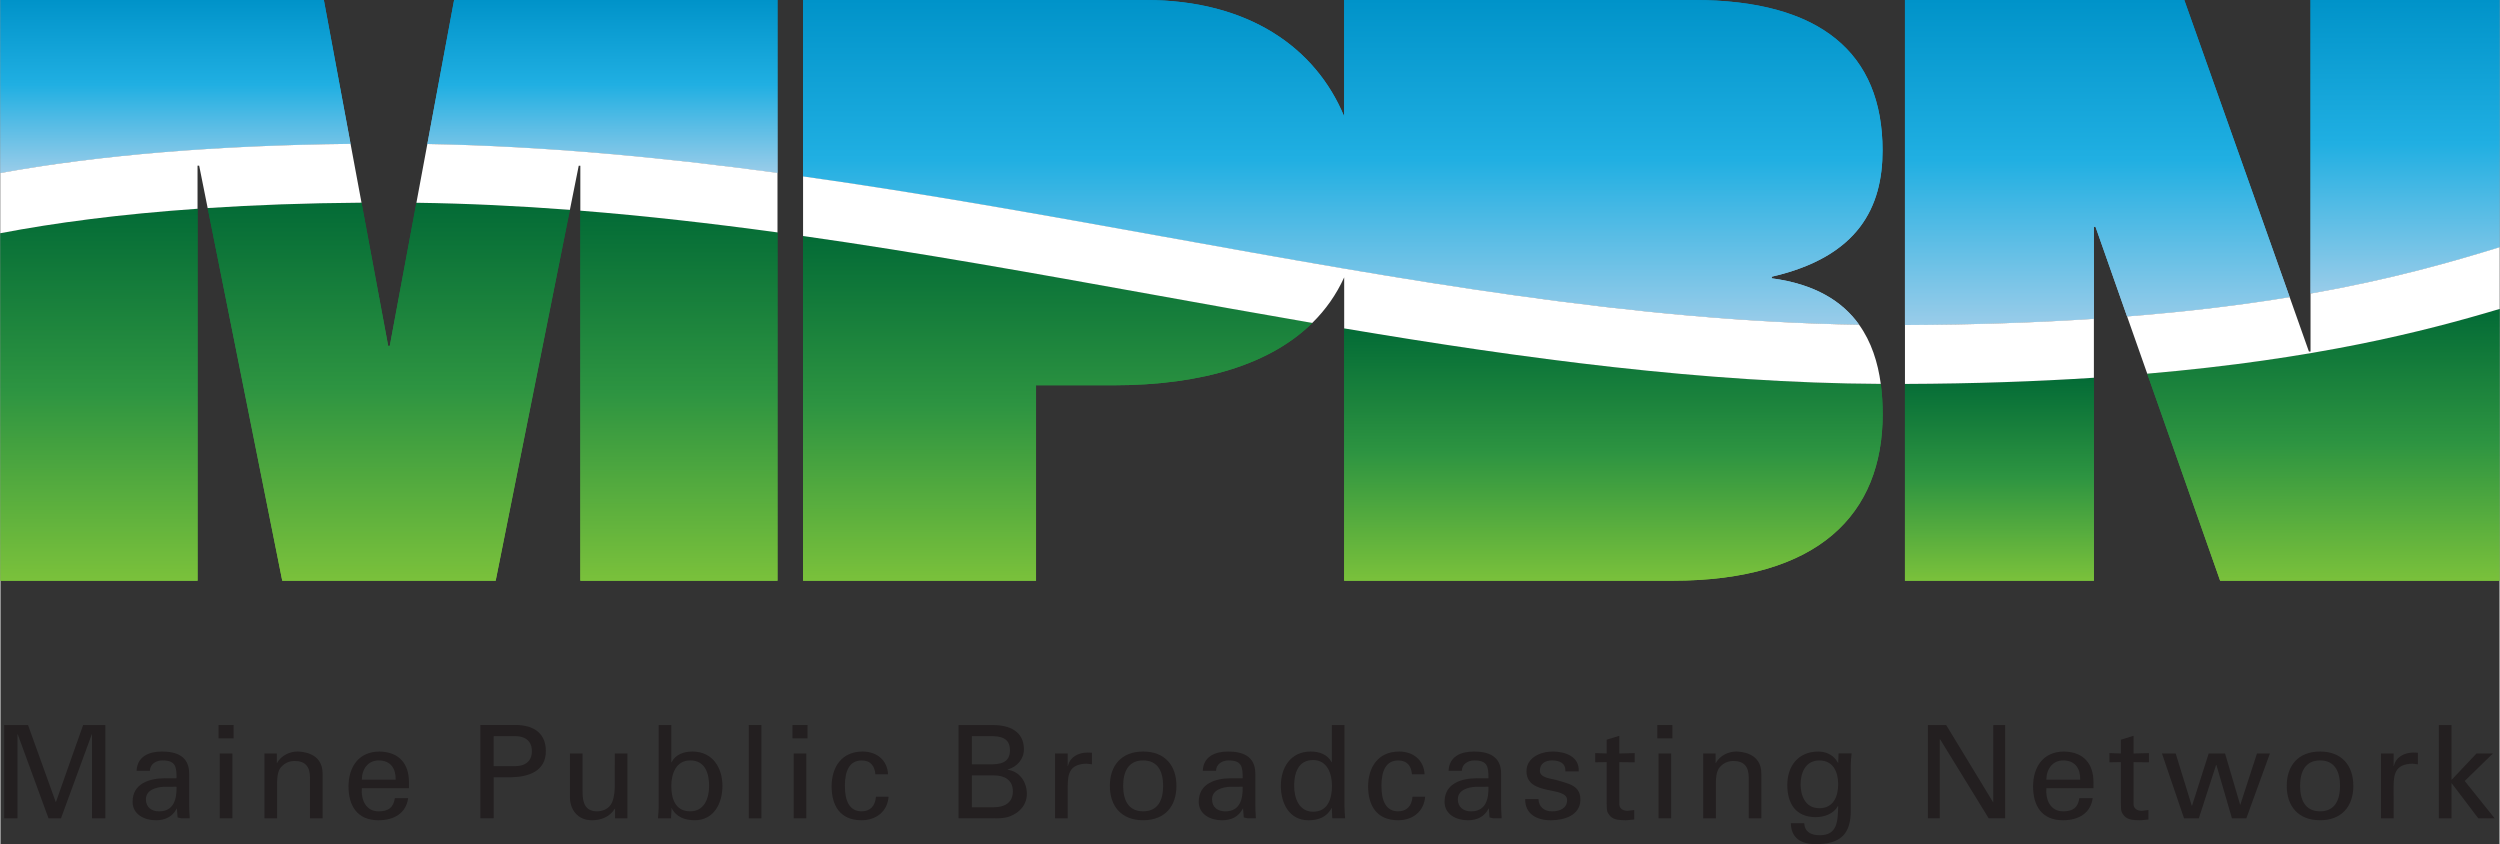
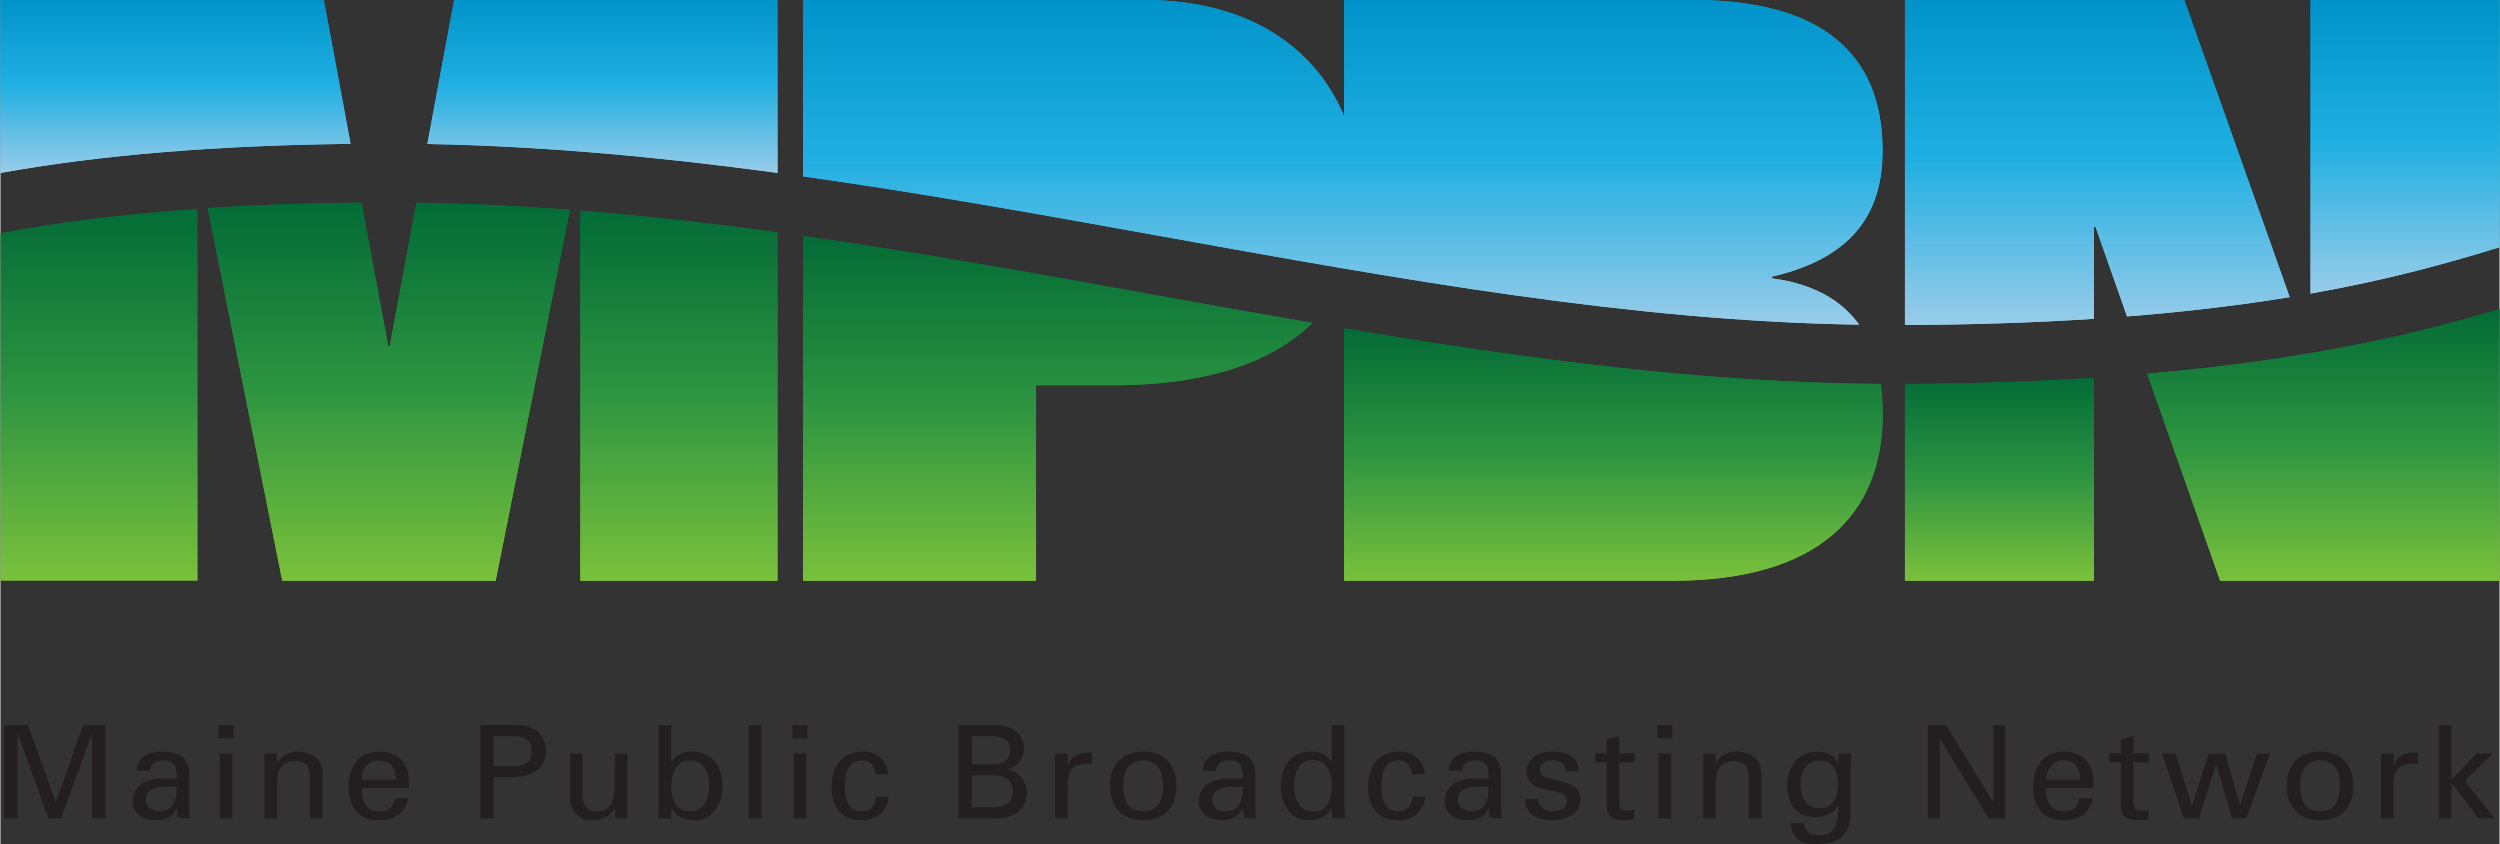
<svg xmlns="http://www.w3.org/2000/svg" xmlns:xlink="http://www.w3.org/1999/xlink" enable-background="new 0 0 231.491 78.195" height="183.756" viewBox="0 0 231.491 78.195" width="544.2">
  <rect x="0" y="0" width="231.491" height="78.195" fill="#333333" stroke="none" />
  <defs>
    <clipPath id="a">
      <path d="m0 .003h231.491v78.192h-231.491z" />
    </clipPath>
    <linearGradient id="b">
      <stop offset="0" stop-color="#99cce9" />
      <stop offset=".511" stop-color="#20afe2" />
      <stop offset="1" stop-color="#0093c9" />
    </linearGradient>
    <linearGradient id="c" gradientUnits="userSpaceOnUse" x1="16.214" x2="16.214" xlink:href="#b" y1="16.023" y2="0" />
    <clipPath id="d">
      <use xlink:href="#N" />
    </clipPath>
    <linearGradient id="e" gradientUnits="userSpaceOnUse" x1="55.76" x2="55.76" xlink:href="#b" y1="16.015" y2="0" />
    <clipPath id="f">
      <use xlink:href="#O" />
    </clipPath>
    <linearGradient id="g" gradientUnits="userSpaceOnUse" x1="55.76" x2="55.76" xlink:href="#b" y1="16.012" y2="0" />
    <linearGradient id="h" gradientUnits="userSpaceOnUse" x1="124.344" x2="124.344" xlink:href="#b" y1="30.073" y2="0" />
    <clipPath id="i">
      <use xlink:href="#P" />
    </clipPath>
    <linearGradient id="j" gradientUnits="userSpaceOnUse" x1="124.343" x2="124.343" xlink:href="#b" y1="30.073" y2="0" />
    <linearGradient id="k" gradientUnits="userSpaceOnUse" x1="194.232" x2="194.232" xlink:href="#b" y1="30.103" y2="0" />
    <clipPath id="l">
      <use xlink:href="#Q" />
    </clipPath>
    <linearGradient id="m" gradientUnits="userSpaceOnUse" x1="194.231" x2="194.231" xlink:href="#b" y1="30.103" y2="0" />
    <linearGradient id="n" gradientUnits="userSpaceOnUse" x1="222.737" x2="222.737" xlink:href="#b" y1="27.194" y2="0" />
    <clipPath id="o">
      <use xlink:href="#R" />
    </clipPath>
    <linearGradient id="p" gradientUnits="userSpaceOnUse" x1="222.736" x2="222.736" xlink:href="#b" y1="27.194" y2="0" />
    <linearGradient id="q">
      <stop offset="0" stop-color="#7ac13b" />
      <stop offset=".511" stop-color="#2d9441" />
      <stop offset="1" stop-color="#036b36" />
    </linearGradient>
    <linearGradient id="r" gradientUnits="userSpaceOnUse" x1="35.971" x2="35.971" xlink:href="#q" y1="53.793" y2="18.771" />
    <clipPath id="s">
      <use xlink:href="#S" />
    </clipPath>
    <linearGradient id="t" gradientTransform="matrix(0 12.628 12.628 0 -6053.315 1971.532)" gradientUnits="userSpaceOnUse" x1="-151.862" x2="-154.635" xlink:href="#q" y1="482.198" y2="482.198" />
    <linearGradient id="u" gradientUnits="userSpaceOnUse" x1="9.129" x2="9.129" xlink:href="#q" y1="53.793" y2="19.337" />
    <clipPath id="v">
      <use xlink:href="#T" />
    </clipPath>
    <linearGradient id="w" gradientTransform="matrix(0 12.425 12.425 0 -5965.938 1946.549)" gradientUnits="userSpaceOnUse" x1="-152.337" x2="-155.11" xlink:href="#q" y1="480.897" y2="480.897" />
    <linearGradient id="x" gradientUnits="userSpaceOnUse" x1="62.847" x2="62.847" xlink:href="#q" y1="53.793" y2="19.514" />
    <clipPath id="y">
      <use xlink:href="#U" />
    </clipPath>
    <linearGradient id="z" gradientTransform="matrix(0 12.361 12.361 0 -5916.946 1938.752)" gradientUnits="userSpaceOnUse" x1="-152.488" x2="-155.262" xlink:href="#q" y1="483.749" y2="483.749" />
    <linearGradient id="A" gradientUnits="userSpaceOnUse" x1="149.41" x2="149.41" xlink:href="#q" y1="53.793" y2="30.418" />
    <clipPath id="B">
      <use xlink:href="#V" />
    </clipPath>
    <linearGradient id="C" gradientTransform="matrix(0 8.429 8.429 0 -4015.779 1455.765)" gradientUnits="userSpaceOnUse" x1="-166.324" x2="-169.097" xlink:href="#q" y1="494.138" y2="494.138" />
    <linearGradient id="D" gradientUnits="userSpaceOnUse" x1="97.932" x2="97.932" xlink:href="#q" y1="53.793" y2="21.859" />
    <clipPath id="E">
      <use xlink:href="#W" />
    </clipPath>
    <linearGradient id="F" gradientTransform="matrix(0 11.515 11.515 0 -5502.062 1834.814)" gradientUnits="userSpaceOnUse" x1="-154.668" x2="-157.441" xlink:href="#q" y1="486.315" y2="486.315" />
    <linearGradient id="G" gradientUnits="userSpaceOnUse" x1="185.164" x2="185.164" xlink:href="#q" y1="53.793" y2="34.992" />
    <clipPath id="H">
      <use xlink:href="#X" />
    </clipPath>
    <linearGradient id="I" gradientTransform="matrix(0 6.781 6.781 0 -3218.947 1253.284)" gradientUnits="userSpaceOnUse" x1="-176.897" x2="-179.669" xlink:href="#q" y1="502.026" y2="502.026" />
    <linearGradient id="J" gradientUnits="userSpaceOnUse" x1="215.174" x2="215.174" xlink:href="#q" y1="53.793" y2="28.622" />
    <clipPath id="K">
      <use xlink:href="#Y" />
    </clipPath>
    <linearGradient id="L" gradientTransform="matrix(0 9.077 9.077 0 -4301.179 1535.381)" gradientUnits="userSpaceOnUse" x1="-163.218" x2="-165.991" xlink:href="#q" y1="497.538" y2="497.538" />
    <clipPath id="M">
-       <path d="m0 .003h231.491v78.192h-231.491z" />
+       <path d="m0 .003v78.192h-231.491z" />
    </clipPath>
    <path id="N" d="m0 0v16.022c9.131-1.657 19.967-2.559 32.429-2.697l-2.475-13.325z" />
    <path id="O" d="m42.022 0-2.479 13.338c10.822.195 21.663 1.222 32.433 2.676v-16.014z" />
    <path id="P" d="m124.467 0v10.779c-2.635-6.345-8.829-10.779-18.432-10.779h-31.688v16.339c11.22 1.579 22.353 3.589 33.316 5.568 22.355 4.03 43.529 7.841 64.502 8.166-1.54-2.153-4.063-3.756-8.089-4.292v-.149c8.078-1.863 10.264-6.484 10.264-11.697.001-9.017-5.736-13.935-17.503-13.935z" />
    <path id="Q" d="m176.412 0v30.103c6.512-.024 12.307-.233 17.504-.571v-8.521h.15l2.922 8.301c5.759-.458 10.725-1.078 15.064-1.788l-9.763-27.524z" />
    <path id="R" d="m213.984 0v27.194c7.509-1.33 13.027-2.914 17.507-4.292v-22.902z" />
    <path id="S" d="m19.195 19.272 6.908 34.521h19.768l6.875-34.355c-4.745-.36-9.487-.593-14.217-.653l-2.466 13.255h-.149l-2.469-13.268c-5.182.043-9.922.216-14.25.5" />
    <path id="T" d="m0 21.602v32.191h18.259v-34.456c-7.161.502-13.192 1.298-18.259 2.265" />
    <path id="U" d="m53.717 53.793h18.259v-32.264c-6.079-.834-12.171-1.53-18.259-2.015z" />
    <path id="V" d="m124.467 53.793h30.405c13.583 0 19.48-6.183 19.48-15.421 0-.943-.053-1.885-.176-2.809-16.307-.079-33.093-2.348-49.709-5.146z" />
    <path id="W" d="m74.347 53.793h21.578v-18.103h7.091c8.561 0 14.732-2.066 18.5-5.774-4.985-.861-9.955-1.755-14.882-2.644-10.636-1.917-21.434-3.865-32.288-5.414v31.935z" />
    <path id="X" d="m176.412 35.566v18.227h17.504v-18.801c-5.231.339-11.043.547-17.504.574" />
    <path id="Y" d="m198.856 34.615 6.755 19.178h25.88v-25.171c-7.019 2.099-17.018 4.645-32.635 5.993" />
  </defs>
  <g fill="#231f20">
    <path d="m8.482 75.801h1.233v-8.639h-2.059l-2.514 7.117h-.026l-2.563-7.117h-2.21v8.639h1.234v-7.778h.024l2.85 7.778h1.156l2.851-7.778h.024" />
    <path clip-path="url(#a)" clip-rule="evenodd" d="m16.311 72.879c.024 1.116-.237 2.278-1.618 2.278-.69 0-1.22-.371-1.22-1.116 0-.872.949-1.124 1.667-1.162m.109-.788c-1.467 0-3.01.493-3.01 2.18 0 1.17 1.086 1.711 2.16 1.711.85 0 1.541-.325 1.925-1.081h.022c.014.276.038.539.063.818l.335.079h.789c-.038-.498-.052-1.002-.052-1.268v-2.868c0-1.679-1.257-2.047-2.529-2.047-1.218 0-2.282.469-2.342 1.782h1.232c.014-.623.569-.959 1.16-.959 1.247 0 1.309.612 1.309 1.652h-1.062z" fill-rule="evenodd" />
    <path clip-path="url(#a)" clip-rule="evenodd" d="m21.485 75.801v-6.007h-1.172v6.007m-.111-7.407h1.393v-1.235h-1.393z" fill-rule="evenodd" />
    <path clip-path="url(#a)" d="m25.599 69.794h-1.146v6.007h1.171v-3.269c0-1.17.321-1.433.496-1.604.491-.477 1.134-.438 1.134-.438.985 0 1.417.533 1.417 1.53v3.781h1.169v-4.152c0-1.926-1.909-2.034-2.34-2.034-.619 0-1.481.312-1.876 1.064h-.025" />
    <path clip-path="url(#a)" clip-rule="evenodd" d="m37.839 73.012v-.563c0-1.663-.875-2.798-2.724-2.833-1.961 0-2.875 1.471-2.875 3.229 0 1.771.792 3.136 2.774 3.136 1.481 0 2.566-.683 2.75-2.047h-1.231c-.134.875-.592 1.221-1.503 1.221-1.199 0-1.642-1.089-1.556-2.142m0-.792c0-.978.581-1.782 1.556-1.782 1.134 0 1.602.78 1.577 1.782z" fill-rule="evenodd" />
    <path clip-path="url(#a)" clip-rule="evenodd" d="m44.452 75.798h1.235v-3.802h1.678c1.638-.038 3.155-.612 3.155-2.419 0-1.89-1.429-2.486-3.08-2.418h-2.988m1.235 3.808v-2.779h1.936c.148 0 1.604-.068 1.604 1.389 0 1.463-1.456 1.39-1.604 1.39z" fill-rule="evenodd" />
    <path clip-path="url(#a)" d="m56.903 72.879c0 .146-.011.853-.234 1.414-.246.623-.9.861-1.38.861-1.124 0-1.369-.767-1.369-1.807v-3.553h-1.171v4.02c0 1.21.739 2.167 2.035 2.167.862 0 1.651-.309 2.12-1.064h.027v.886h1.146v-6.007h-1.172" />
    <path clip-path="url(#a)" clip-rule="evenodd" d="m65.643 72.797c0 1.124-.431 2.356-1.749 2.356-1.42 0-1.753-1.232-1.753-2.356 0-1.088.419-2.359 1.753-2.359 1.403 0 1.749 1.236 1.749 2.359m-3.478 2.105-.024-.057h.024c.42.837 1.235 1.135 2.135 1.135 1.838 0 2.578-1.639 2.578-3.183 0-1.627-.867-3.182-2.79-3.182-.789 0-1.563.273-1.923.994h-.024v-3.448h-1.171v7.684c0 .238-.038.599-.063.956h1.208z" fill-rule="evenodd" />
    <path clip-path="url(#a)" d="m69.315 67.162h1.172v8.64h-1.172z" />
    <path clip-path="url(#a)" clip-rule="evenodd" d="m74.649 75.801v-6.007h-1.172v6.007m-.112-7.407h1.395v-1.235h-1.395z" fill-rule="evenodd" />
    <path clip-path="url(#a)" d="m82.217 71.722c-.06-1.308-1.049-2.107-2.356-2.107-1.961 0-2.872 1.471-2.872 3.229 0 1.774.789 3.136 2.771 3.136 1.369 0 2.408-.826 2.504-2.175h-1.168c-.063.858-.543 1.349-1.32 1.349-1.124 0-1.556-.945-1.556-2.356s.433-2.356 1.556-2.356c.837 0 1.206.525 1.269 1.281" />
    <path clip-path="url(#a)" clip-rule="evenodd" d="m89.981 68.191h1.53c1.171-.038 1.997.165 1.997 1.305 0 1.138-.826 1.338-1.997 1.303h-1.53m1.95 4.999c.532.016 1.072 0 1.528-.165.938-.333 1.616-1.086 1.616-2.094 0-1.075-.629-2.069-1.775-2.237v-.024c.874-.241 1.503-.97 1.503-1.866 0-1.676-1.344-2.25-2.872-2.25h-3.185v8.637h3.185zm-1.95-3.97h2.062c.949 0 1.737.409 1.737 1.473s-.789 1.474-1.737 1.474h-2.062z" fill-rule="evenodd" />
    <path clip-path="url(#a)" d="m98.86 72.822c0-1.267.26-2.037 1.738-2.083l.506.06v-1.075l-.406-.014c-.852 0-1.642.42-1.814 1.246h-.024v-1.162h-1.172v6.007h1.172" />
    <path clip-path="url(#a)" clip-rule="evenodd" d="m105.847 69.615c-2.032 0-3.083 1.313-3.083 3.18 0 1.869 1.051 3.185 3.083 3.185 2.036 0 3.084-1.316 3.084-3.185 0-1.866-1.048-3.18-3.084-3.18m-1.85 3.18c0-1.278.458-2.356 1.85-2.356 1.396 0 1.851 1.078 1.851 2.356 0 1.284-.455 2.359-1.851 2.359-1.392 0-1.85-1.075-1.85-2.359" fill-rule="evenodd" />
    <path clip-path="url(#a)" clip-rule="evenodd" d="m115.067 72.879c.025 1.116-.232 2.278-1.615 2.278-.692 0-1.221-.371-1.221-1.116 0-.872.949-1.124 1.667-1.162m.109-.788c-1.47 0-3.011.493-3.011 2.18 0 1.17 1.087 1.711 2.159 1.711.852 0 1.542-.325 1.926-1.081h.022c.016.276.038.539.063.818l.335.079h.79c-.039-.498-.053-1.002-.053-1.268v-2.868c0-1.679-1.257-2.047-2.529-2.047-1.218 0-2.28.469-2.34 1.782h1.231c.015-.623.569-.959 1.158-.959 1.249 0 1.309.612 1.309 1.652h-1.06z" fill-rule="evenodd" />
    <path clip-path="url(#a)" clip-rule="evenodd" d="m119.836 72.784c0-1.122.346-2.381 1.753-2.381 1.329 0 1.75 1.292 1.75 2.381 0 1.126-.333 2.405-1.75 2.405-1.318 0-1.753-1.278-1.753-2.405m3.489-2.178h-.022c-.36-.718-1.133-.991-1.926-.991-1.926 0-2.774 1.552-2.774 3.18 0 1.546.731 3.188 2.565 3.188.902 0 1.717-.303 2.135-1.137h.022v.057l.039.896h1.195c-.025-.347-.062-.704-.062-1.064v-7.572h-1.172z" fill-rule="evenodd" />
    <path clip-path="url(#a)" d="m131.917 71.722c-.061-1.308-1.049-2.107-2.355-2.107-1.959 0-2.875 1.471-2.875 3.229 0 1.774.792 3.136 2.78 3.136 1.365 0 2.4-.826 2.501-2.175h-1.172c-.061.858-.542 1.349-1.323 1.349-1.12 0-1.552-.945-1.552-2.356s.433-2.356 1.552-2.356c.843 0 1.214.525 1.272 1.281" />
    <path clip-path="url(#a)" clip-rule="evenodd" d="m137.834 72.879c.028 1.116-.229 2.278-1.613 2.278-.689 0-1.223-.371-1.223-1.116 0-.872.955-1.124 1.669-1.162m.106-.788c-1.465 0-3.006.493-3.006 2.18 0 1.17 1.086 1.711 2.158 1.711.849 0 1.541-.325 1.92-1.081h.028c.014.276.036.539.059.818l.335.079h.79c-.034-.498-.05-1.002-.05-1.268v-2.868c0-1.679-1.262-2.047-2.526-2.047-1.226 0-2.281.469-2.342 1.782h1.228c.017-.623.569-.959 1.161-.959 1.248 0 1.306.612 1.306 1.652h-1.061z" fill-rule="evenodd" />
    <path clip-path="url(#a)" d="m141.356 71.433c0 2.348 3.763 1.341 3.763 2.684 0 .772-.703 1.04-1.393 1.04-.715 0-1.231-.398-1.259-1.138h-1.234c-.011 1.387 1.075 1.963 2.367 1.963 1.273 0 2.75-.458 2.75-1.928 0-1.354-1.206-1.473-2.255-1.809-.444-.13-1.499-.179-1.499-.848 0-.672.502-.959 1.131-.959.678 0 1.281.252 1.231 1.019h1.233c.089-1.365-1.233-1.842-2.4-1.842-1.125 0-2.435.561-2.435 1.818" />
    <path clip-path="url(#a)" d="m147.721 69.759v.851l1.063-.014v3.816c0 .802.059.826.268 1.113.198.266.505.36.692.396.282.046.505.06.79.06.268 0 .527-.06.801-.07v-.877l-.617.073c-.418 0-.765-.203-.765-.634v-3.875l1.429.014v-.851l-1.429.035v-1.639l-1.169.36v1.278" />
    <path clip-path="url(#a)" clip-rule="evenodd" d="m154.76 75.801v-6.007h-1.172v6.007m-.112-7.407h1.396v-1.235h-1.396z" fill-rule="evenodd" />
    <path clip-path="url(#a)" d="m158.874 69.794h-1.149v6.007h1.175v-3.269c0-1.17.321-1.433.491-1.604.491-.477 1.136-.438 1.136-.438.985 0 1.418.533 1.418 1.53v3.781h1.167v-4.152c0-1.926-1.912-2.034-2.339-2.034-.614 0-1.482.312-1.873 1.064h-.025" />
    <path clip-path="url(#a)" clip-rule="evenodd" d="m166.748 72.654c0-.945.372-2.213 1.739-2.213 1.272 0 1.742 1.051 1.742 2.213s-.47 2.212-1.742 2.212c-1.367.001-1.739-1.267-1.739-2.212m3.481-1.964-.188-.29c-.382-.547-1.047-.783-1.652-.783-1.876 0-2.872 1.359-2.872 3.096 0 1.687.751 2.979 2.638 2.979.762 0 1.666-.298 2.035-1.016h.039c-.039 1.352-.039 2.692-1.706 2.692-.826 0-1.393-.312-1.44-1.116h-1.236c.017 1.389.96 1.942 2.298 1.942 2.269 0 3.251-.899 3.251-3.101v-4.225c0-.357.039-.72.078-1.078h-1.211z" fill-rule="evenodd" />
    <path clip-path="url(#a)" d="m184.596 67.162v7.141h-.023l-4.34-7.141h-1.694v8.636h1.103v-7.331h.021l4.506 7.331h1.526v-8.636" />
    <path clip-path="url(#a)" clip-rule="evenodd" d="m193.877 73.012v-.563c0-1.663-.874-2.798-2.725-2.833-1.962 0-2.869 1.471-2.869 3.229 0 1.771.784 3.136 2.769 3.136 1.485 0 2.568-.683 2.752-2.047h-1.233c-.134.875-.592 1.221-1.502 1.221-1.197 0-1.644-1.089-1.555-2.142m0-.792c0-.978.578-1.782 1.555-1.782 1.134 0 1.603.78 1.577 1.782z" fill-rule="evenodd" />
    <path clip-path="url(#a)" d="m195.355 69.759v.851l1.062-.014v3.816c0 .802.061.826.268 1.113.201.266.505.36.692.396.281.046.502.06.787.06.273 0 .53-.06.804-.07v-.877l-.614.073c-.424 0-.765-.203-.765-.634v-3.875l1.427.014v-.851l-1.427.035v-1.639l-1.172.36v1.278" />
    <path clip-path="url(#a)" d="m209.024 69.794-1.543 4.74h-.022l-1.394-4.74h-1.515l-1.54 4.832h-.029l-1.49-4.832h-1.27l2.046 6.007h1.371l1.599-4.943h.028l1.44 4.943h1.334l2.183-6.007" />
    <path clip-path="url(#a)" clip-rule="evenodd" d="m214.866 69.615c-2.031 0-3.087 1.313-3.087 3.18 0 1.869 1.056 3.185 3.087 3.185 2.032 0 3.082-1.316 3.082-3.185 0-1.866-1.05-3.18-3.082-3.18m-1.85 3.18c0-1.278.458-2.356 1.851-2.356 1.391 0 1.849 1.078 1.849 2.356 0 1.284-.458 2.359-1.849 2.359-1.393 0-1.851-1.075-1.851-2.359" fill-rule="evenodd" />
    <path clip-path="url(#a)" d="m221.68 72.822c0-1.267.26-2.037 1.739-2.083l.508.06v-1.075l-.407-.014c-.854 0-1.642.42-1.814 1.246h-.025v-1.162h-1.169v6.007h1.169" />
    <path clip-path="url(#a)" d="m227.042 75.801v-3.242h.022l2.457 3.242h1.518l-2.774-3.458 2.612-2.549h-1.519l-2.316 2.454v-5.086h-1.172v8.639" />
  </g>
  <use fill="url(#c)" xlink:href="#N" />
  <path clip-path="url(#d)" d="m0 0h32.429v16.022h-32.429z" fill="url(#c)" />
  <use fill="url(#e)" xlink:href="#O" />
  <path clip-path="url(#f)" d="m39.543 0h32.433v16.012h-32.433z" fill="url(#g)" />
  <use fill="url(#h)" xlink:href="#P" />
  <path clip-path="url(#i)" d="m74.347 0h99.991v30.073h-99.991z" fill="url(#j)" />
  <use fill="url(#k)" xlink:href="#Q" />
  <path clip-path="url(#l)" d="m176.415 0h35.633v30.103h-35.633z" fill="url(#m)" />
  <use fill="url(#n)" xlink:href="#R" />
  <path clip-path="url(#o)" d="m213.984 0h17.504v27.194h-17.504z" fill="url(#p)" />
  <use fill="url(#r)" xlink:href="#S" />
  <path clip-path="url(#s)" d="m19.195 18.771h33.551v35.021h-33.551z" fill="url(#t)" />
  <use fill="url(#u)" xlink:href="#T" />
-   <path clip-path="url(#v)" d="m0 19.337h18.257v34.456h-18.257z" fill="url(#w)" />
  <use fill="url(#x)" xlink:href="#U" />
  <path clip-path="url(#y)" d="m53.717 19.514h18.259v34.279h-18.259z" fill="url(#z)" />
  <use fill="url(#A)" xlink:href="#V" />
  <path clip-path="url(#B)" d="m124.47 30.417h49.882v23.375h-49.882z" fill="url(#C)" />
  <use fill="url(#D)" xlink:href="#W" />
  <path clip-path="url(#E)" d="m74.347 21.859h47.169v31.934h-47.169z" fill="url(#F)" />
  <use fill="url(#G)" xlink:href="#X" />
  <path clip-path="url(#H)" d="m176.415 34.992h17.501v18.801h-17.501z" fill="url(#I)" />
  <use fill="url(#J)" xlink:href="#Y" />
  <path clip-path="url(#K)" d="m198.858 28.622h32.63v25.171h-32.63z" fill="url(#L)" />
  <path clip-path="url(#M)" d="m39.542 13.338-1.012 5.444c4.727.065 9.472.295 14.217.656l.819-4.087h.149v4.163c6.088.485 12.183 1.184 18.262 2.015v-5.517c-10.772-1.452-21.61-2.478-32.435-2.674" fill="#fff" />
  <path clip-path="url(#M)" d="m32.43 13.325c-12.464.138-23.297 1.042-32.429 2.697v5.579c5.067-.969 11.095-1.766 18.254-2.264v-3.989h.152l.786 3.924c4.331-.284 9.069-.46 14.251-.498" fill="#fff" />
  <path clip-path="url(#M)" d="m107.662 21.905c-10.961-1.977-22.097-3.987-33.316-5.566v5.522c10.854 1.544 21.654 3.494 32.288 5.41 4.929.891 9.895 1.787 14.88 2.643 1.253-1.229 2.236-2.643 2.956-4.22v4.726c16.616 2.795 33.402 5.062 49.706 5.141-.268-1.993-.871-3.892-2.01-5.484-20.973-.328-42.147-4.139-64.504-8.172" fill="#fff" />
  <path clip-path="url(#M)" d="m213.984 27.194v5.368h-.15l-1.784-5.038c-4.334.709-9.3 1.333-15.059 1.788l1.867 5.303c15.617-1.349 25.61-3.895 32.63-5.994v-5.72c-4.479 1.379-9.995 2.964-17.504 4.293" fill="#fff" />
  <path clip-path="url(#M)" d="m176.415 30.106v5.458c6.458-.024 12.265-.233 17.501-.574v-5.458c-5.192.341-10.995.547-17.501.574" fill="#fff" />
</svg>